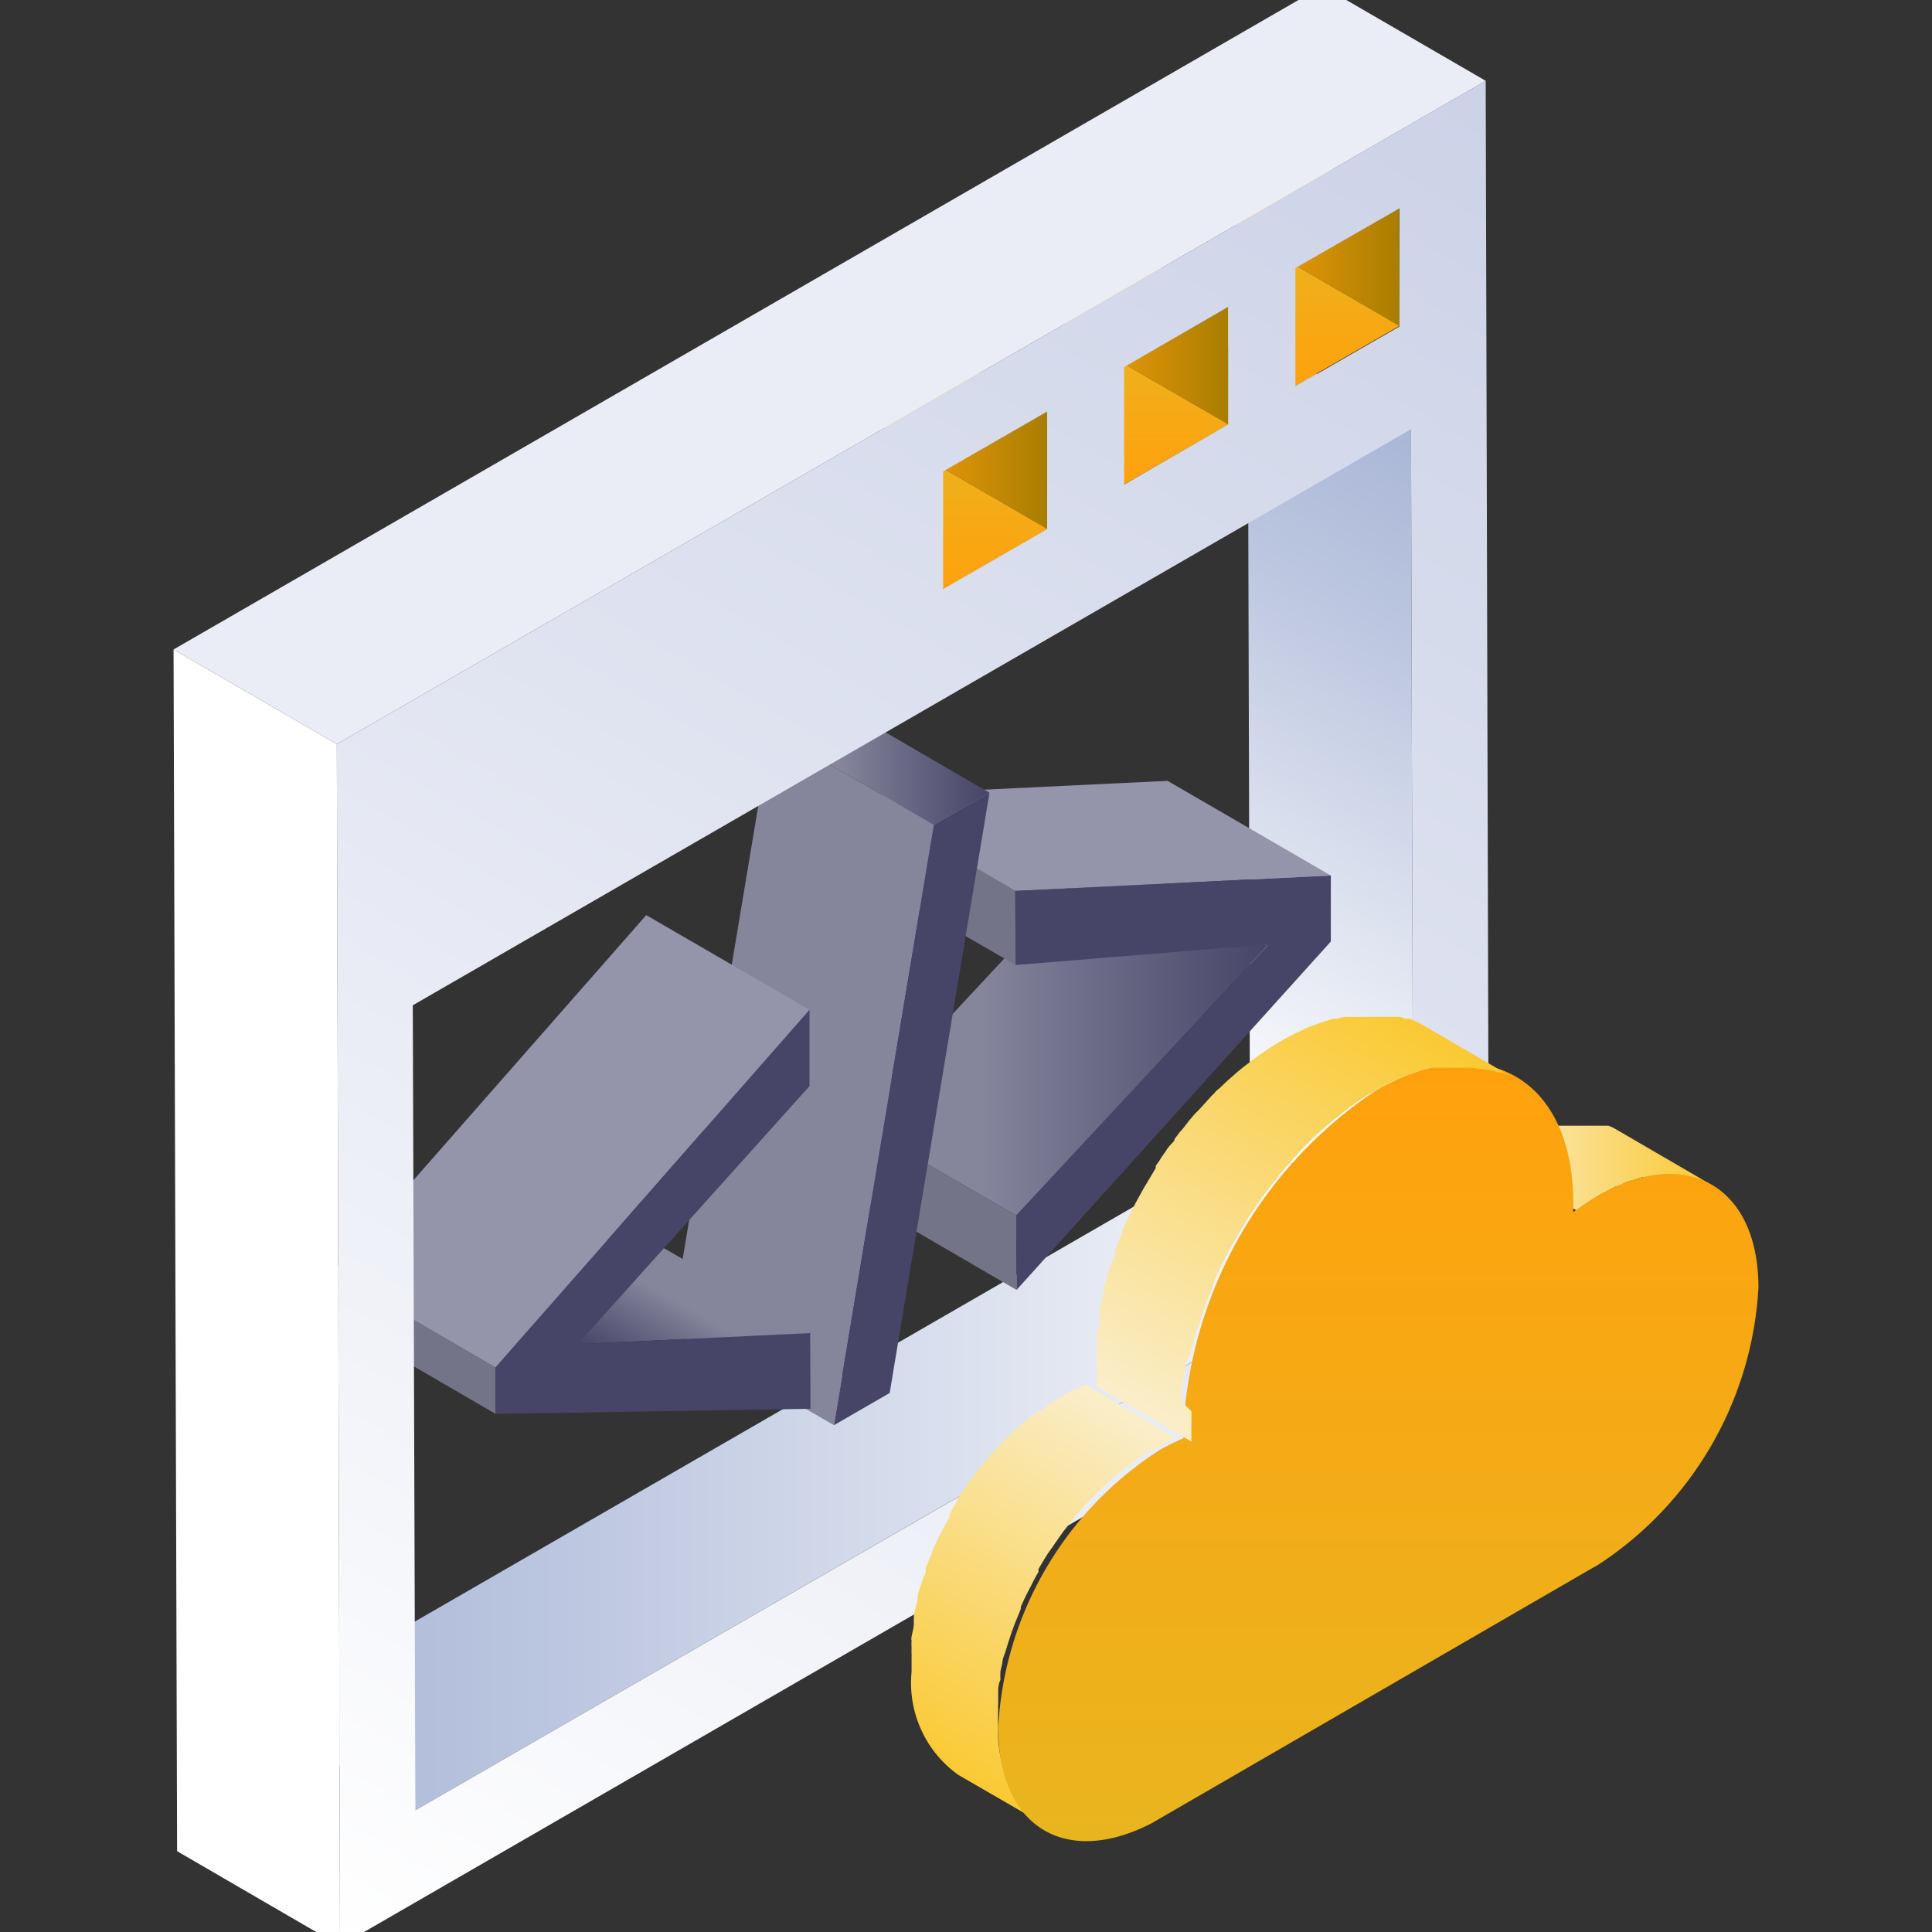
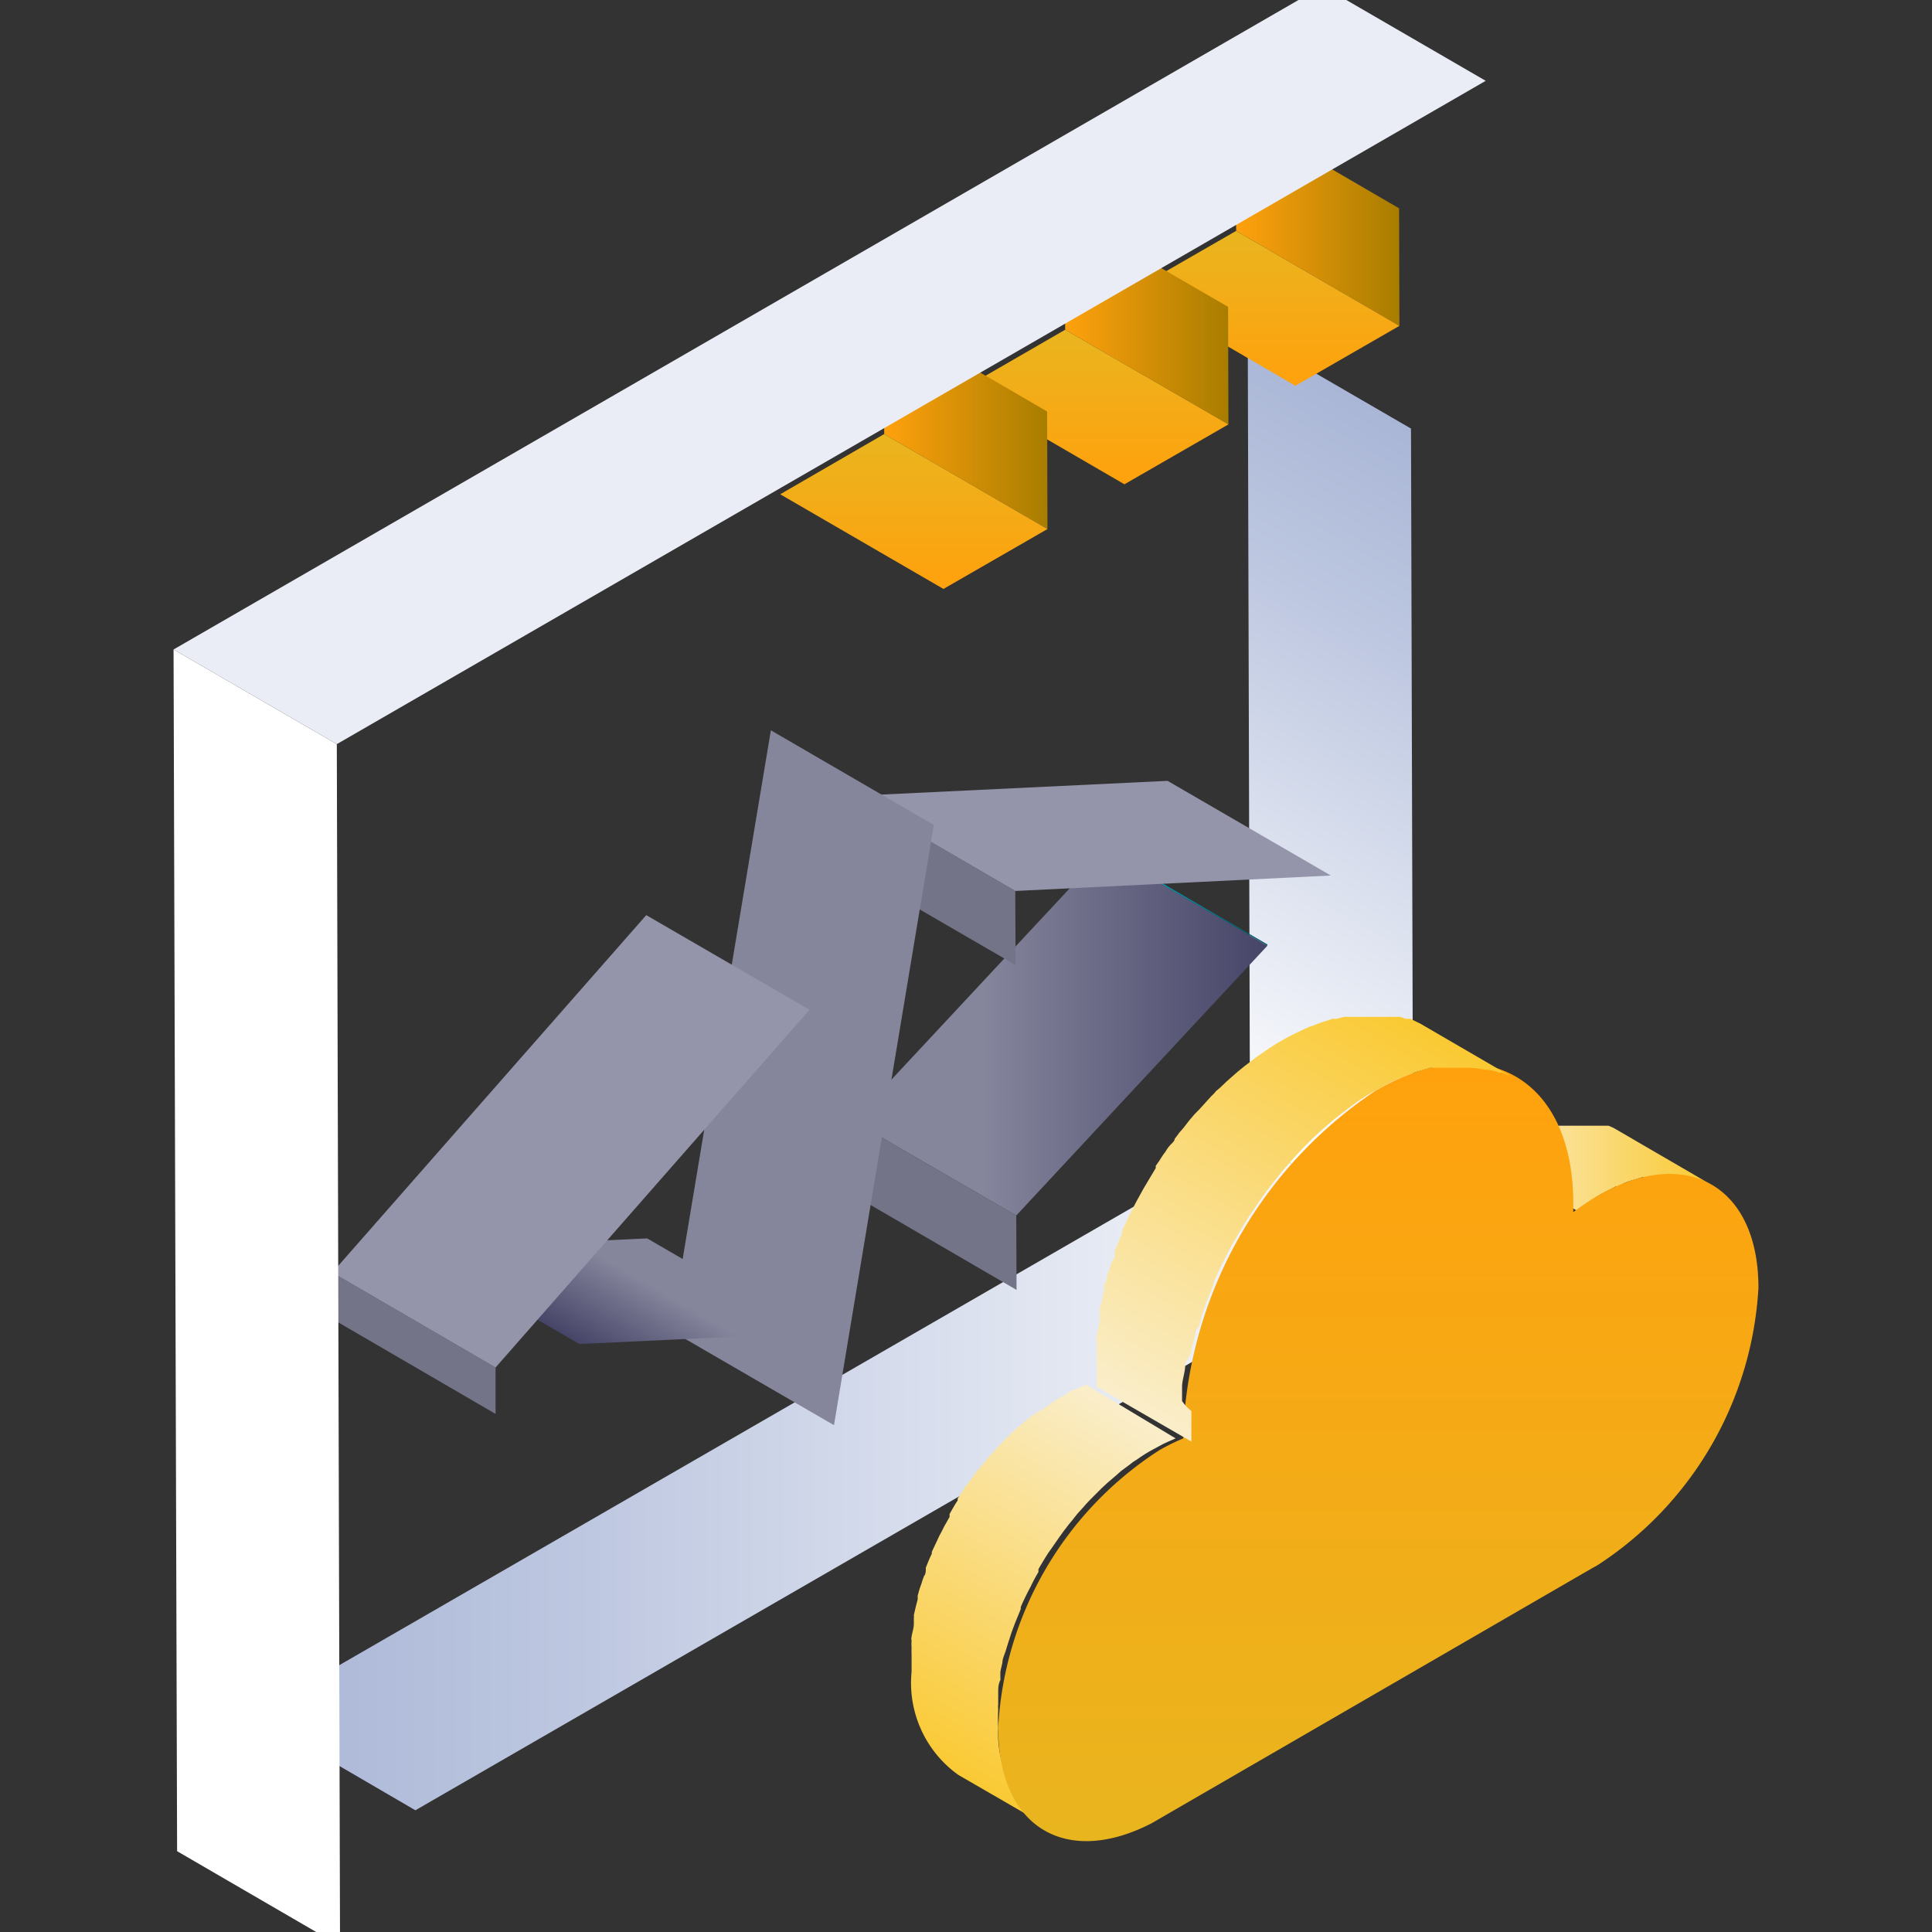
<svg xmlns="http://www.w3.org/2000/svg" xmlns:xlink="http://www.w3.org/1999/xlink" id="图层_1" data-name="图层 1" viewBox="0 0 60 60">
  <rect x="0" y="0" width="60" height="60" fill="#333333" stroke="none" />
  <defs>
    <style>.cls-1{fill:url(#未命名的渐变_117);}.cls-2{fill:url(#未命名的渐变_33);}.cls-3{fill:url(#未命名的渐变_133);}.cls-4{fill:url(#未命名的渐变_117-2);}.cls-5{fill:#747489;}.cls-6{fill:#9494aa;}.cls-7{fill:#464568;}.cls-8{fill:url(#未命名的渐变_207);}.cls-9{fill:url(#未命名的渐变_15);}.cls-10{fill:#85859c;}.cls-11{fill:url(#未命名的渐变_133-2);}.cls-12{fill:url(#未命名的渐变_207-2);}.cls-13{fill:url(#未命名的渐变_15-2);}.cls-14{fill:url(#未命名的渐变_133-3);}.cls-15{fill:url(#未命名的渐变_207-3);}.cls-16{fill:url(#未命名的渐变_15-3);}.cls-17{fill:url(#未命名的渐变_7);}.cls-18{fill:#fff;}.cls-19{fill:#ebedf6;}.cls-20{fill:url(#未命名的渐变_196);}.cls-21{fill:url(#未命名的渐变_196-2);}.cls-22{fill:url(#未命名的渐变_15-4);}.cls-23{fill:url(#未命名的渐变_196-3);}</style>
    <linearGradient id="未命名的渐变_117" x1="35.9" y1="33.72" x2="46.73" y2="14.97" gradientUnits="userSpaceOnUse">
      <stop offset="0" stop-color="#fff" />
      <stop offset="0.13" stop-color="#f2f4f9" />
      <stop offset="0.72" stop-color="#bdc7e0" />
      <stop offset="1" stop-color="#a9b6d6" />
    </linearGradient>
    <linearGradient id="未命名的渐变_33" x1="36.83" y1="26.38" x2="36.83" y2="29.37" gradientUnits="userSpaceOnUse">
      <stop offset="0" stop-color="#00c1e0" />
      <stop offset="1" stop-color="#005763" />
    </linearGradient>
    <linearGradient id="未命名的渐变_133" x1="26.49" y1="32.09" x2="39.36" y2="32.09" gradientUnits="userSpaceOnUse">
      <stop offset="0.31" stop-color="#85859c" />
      <stop offset="1" stop-color="#464568" />
    </linearGradient>
    <linearGradient id="未命名的渐变_117-2" x1="43.89" y1="45.8" x2="7.84" y2="45.8" xlink:href="#未命名的渐变_117" />
    <linearGradient id="未命名的渐变_207" x1="38.38" y1="6.82" x2="43.46" y2="6.82" gradientUnits="userSpaceOnUse">
      <stop offset="0" stop-color="#ffa10d" />
      <stop offset="1" stop-color="#a87d00" />
    </linearGradient>
    <linearGradient id="未命名的渐变_15" x1="39.31" y1="11.98" x2="39.31" y2="7.17" gradientUnits="userSpaceOnUse">
      <stop offset="0" stop-color="#ffa10d" />
      <stop offset="1" stop-color="#e9b51f" />
    </linearGradient>
    <linearGradient id="未命名的渐变_133-2" x1="23.94" y1="23.65" x2="30.73" y2="23.65" xlink:href="#未命名的渐变_133" />
    <linearGradient id="未命名的渐变_207-2" x1="33.07" y1="9.88" x2="38.15" y2="9.88" xlink:href="#未命名的渐变_207" />
    <linearGradient id="未命名的渐变_15-2" x1="34" y1="15.05" x2="34" y2="10.24" xlink:href="#未命名的渐变_15" />
    <linearGradient id="未命名的渐变_133-3" x1="20.02" y1="38.41" x2="18.07" y2="41.78" xlink:href="#未命名的渐变_133" />
    <linearGradient id="未命名的渐变_207-3" x1="27.45" y1="13.13" x2="32.53" y2="13.13" xlink:href="#未命名的渐变_207" />
    <linearGradient id="未命名的渐变_15-3" x1="28.38" y1="18.29" x2="28.38" y2="13.48" xlink:href="#未命名的渐变_15" />
    <linearGradient id="未命名的渐变_7" x1="11.36" y1="60.9" x2="45.34" y2="2.05" gradientUnits="userSpaceOnUse">
      <stop offset="0" stop-color="#fff" />
      <stop offset="0.55" stop-color="#e0e4f1" />
      <stop offset="1" stop-color="#ccd2e7" />
    </linearGradient>
    <linearGradient id="未命名的渐变_196" x1="45.91" y1="36.2" x2="53.15" y2="36.2" gradientUnits="userSpaceOnUse">
      <stop offset="0" stop-color="#faeecb" />
      <stop offset="1" stop-color="#fac932" />
    </linearGradient>
    <linearGradient id="未命名的渐变_196-2" x1="35.52" y1="44" x2="29.17" y2="54.99" xlink:href="#未命名的渐变_196" />
    <linearGradient id="未命名的渐变_15-4" x1="42.78" y1="33.03" x2="42.78" y2="57.19" xlink:href="#未命名的渐变_15" />
    <linearGradient id="未命名的渐变_196-3" x1="35.98" y1="44.27" x2="43.45" y2="31.33" xlink:href="#未命名的渐变_196" />
  </defs>
  <title>01 icon</title>
  <polygon class="cls-1" points="43.89 38.33 38.82 35.39 38.75 10.37 43.82 13.31 43.89 38.33" />
  <polygon class="cls-2" points="39.36 29.37 34.3 26.43 34.29 26.38 39.36 29.33 39.36 29.37" />
  <polygon class="cls-3" points="31.56 37.75 26.49 34.81 34.3 26.43 39.36 29.37 31.56 37.75" />
  <polygon class="cls-4" points="12.9 56.22 7.84 53.27 38.82 35.39 43.89 38.33 12.9 56.22" />
  <polygon class="cls-5" points="31.57 40.06 26.5 37.11 26.49 34.81 31.56 37.75 31.57 40.06" />
  <polygon class="cls-5" points="31.54 29.97 26.47 27.03 26.46 24.72 31.53 27.67 31.54 29.97" />
  <polygon class="cls-6" points="31.53 27.67 26.46 24.72 36.26 24.25 41.33 27.19 31.53 27.67" />
-   <polygon class="cls-7" points="41.33 27.19 41.33 29.24 31.57 40.06 31.56 37.75 39.36 29.37 39.36 29.33 31.54 29.97 31.53 27.67 41.33 27.19" />
  <polygon class="cls-8" points="43.46 10.12 38.39 7.17 38.38 3.52 43.45 6.47 43.46 10.12" />
  <polygon class="cls-9" points="40.23 11.98 35.16 9.03 38.39 7.17 43.46 10.12 40.23 11.98" />
  <polygon class="cls-10" points="25.9 44.26 20.83 41.32 23.94 22.68 29 25.62 25.9 44.26" />
-   <polygon class="cls-11" points="29 25.62 23.94 22.68 25.67 21.68 30.73 24.62 29 25.62" />
-   <polygon class="cls-7" points="30.73 24.62 27.63 43.26 25.9 44.26 29 25.62 30.73 24.62" />
  <polygon class="cls-12" points="38.15 13.18 33.08 10.24 33.07 6.59 38.14 9.53 38.15 13.18" />
  <polygon class="cls-13" points="34.92 15.04 29.86 12.1 33.08 10.24 38.15 13.18 34.92 15.04" />
  <polygon class="cls-14" points="17.99 41.74 12.92 38.79 20.1 38.46 25.16 41.4 17.99 41.74" />
  <polygon class="cls-5" points="15.39 43.91 10.32 40.96 10.32 39.52 15.39 42.47 15.39 43.91" />
  <polygon class="cls-6" points="15.39 42.47 10.32 39.52 20.07 28.42 25.14 31.36 15.39 42.47" />
  <polygon class="cls-15" points="32.53 16.43 27.46 13.48 27.45 9.83 32.52 12.78 32.53 16.43" />
  <polygon class="cls-16" points="29.3 18.29 24.23 15.35 27.46 13.48 32.53 16.43 29.3 18.29" />
-   <path class="cls-17" d="M10.46,23.11,46.14,2.51l.1,37.32L10.56,60.43ZM43.89,38.33l-.07-25-31,17.89.08,25,31-17.89m-3.67-30V12l3.23-1.86V6.47L40.22,8.33M34.91,11.4v3.65l3.23-1.87V9.53L34.91,11.4m-5.62,3.24v3.65l3.23-1.86V12.78l-3.23,1.86" />
-   <polygon class="cls-7" points="25.16 41.4 25.17 43.75 15.39 43.91 15.39 42.47 25.14 31.36 25.14 33.73 17.99 41.69 17.99 41.74 25.16 41.4" />
  <polygon class="cls-18" points="10.56 60.43 5.5 57.49 5.39 20.17 10.46 23.11 10.56 60.43" />
  <polygon class="cls-19" points="10.46 23.11 5.39 20.17 41.07 -0.43 46.14 2.51 10.46 23.11" />
  <path class="cls-20" d="M50.42,36.75a2.53,2.53,0,0,1,.36-.12l.22-.07.2,0,.27,0H52a2.2,2.2,0,0,1,.37,0l.09,0a1.38,1.38,0,0,1,.27.08.32.32,0,0,1,.09,0,1.87,1.87,0,0,1,.32.15h0l-2.94-1.71h0a1.42,1.42,0,0,0-.25-.12l0,0-.09,0-.13,0-.14,0-.09,0h0l-.3,0h-.56l-.14,0-.13,0-.2,0-.11,0-.11,0-.36.12-.12,0-.12.06-.12,0-.46.24a4,4,0,0,0-.38.24c-.12.09-.25.17-.37.27l2.94,1.7c.25-.18.5-.35.75-.5l.46-.24.12,0Z" />
  <path class="cls-21" d="M31,52.93c0-.12,0-.24,0-.36s0-.27.07-.4a2.56,2.56,0,0,1,0-.27l.06-.26c0-.12.06-.24.1-.36l.06-.2.13-.4.06-.16c.07-.19.15-.37.22-.55l0-.06c.07-.17.15-.33.23-.49l.08-.15a4.92,4.92,0,0,1,.24-.45l0-.09c.1-.17.2-.34.31-.51l.1-.14.25-.36.13-.18c.08-.1.15-.2.23-.29l.19-.24.19-.21c.11-.13.22-.24.34-.36l.21-.21.17-.16.28-.24.17-.15.31-.23a.91.91,0,0,1,.16-.11,4.66,4.66,0,0,1,.47-.3l.37-.2.13-.06.25-.11L33.73,43l0,0-.2.09-.13.06c-.12,0-.24.12-.37.19a4.66,4.66,0,0,0-.47.3l-.15.11A3.81,3.81,0,0,0,32,44l-.17.14-.28.24-.17.16a.52.52,0,0,1-.11.1l-.1.11q-.18.18-.33.36a1.14,1.14,0,0,0-.11.11l-.08.1-.2.24-.13.15-.09.14a1.33,1.33,0,0,0-.14.19l-.1.12-.15.23-.1.15a.21.21,0,0,1,0,.06c-.09.13-.17.28-.25.42l0,0,0,.09-.17.3-.07.14-.08.15-.06.13-.17.36a.14.14,0,0,0,0,.06v0c-.07.14-.13.29-.19.44a.32.32,0,0,1,0,.09s0,.11-.05.16a2.09,2.09,0,0,0-.08.23l-.06.17-.06.21s0,.08,0,.12l-.06.23-.06.26a.29.29,0,0,1,0,.09l0,.18c0,.13-.05.27-.07.4s0,.07,0,.11a2,2,0,0,0,0,.25,1.11,1.11,0,0,0,0,.17c0,.19,0,.37,0,.56a3.51,3.51,0,0,0,1.45,3.2l2.94,1.7A3.48,3.48,0,0,1,31,53.65a5.15,5.15,0,0,1,0-.55A.88.88,0,0,1,31,52.93Z" />
  <path class="cls-22" d="M42.74,33.86c3.37-1.94,6.11-.38,6.12,3.49,0,.1,0,.2,0,.29.25-.18.5-.35.75-.5,2.76-1.59,5-.31,5,2.85a11,11,0,0,1-5,8.62l-.18.1L35.77,56.62C33.1,58,31,56.75,31,53.65a10.94,10.94,0,0,1,5-8.61,6.48,6.48,0,0,1,.75-.37c0-.09,0-.18,0-.27A13.43,13.43,0,0,1,42.74,33.86Z" />
  <path class="cls-23" d="M36.71,43.51c0-.15,0-.29,0-.44s.05-.32.08-.49,0-.22.07-.33S37,42,37,41.94s.07-.29.11-.44,0-.17.08-.25.1-.32.16-.49a1.18,1.18,0,0,0,.07-.2l.27-.67a.25.25,0,0,0,0-.07c.09-.2.18-.4.28-.6l.09-.18c.1-.18.19-.37.3-.55l.06-.1c.12-.22.25-.42.38-.63l.12-.18.3-.43c.06-.08.11-.16.17-.23s.18-.24.28-.35a3.25,3.25,0,0,1,.23-.29l.24-.27c.13-.14.26-.29.4-.43l.26-.26.21-.19.34-.3.21-.17.38-.29.19-.14c.19-.13.38-.25.58-.36s.37-.21.56-.3l.14-.06.31-.12a3.12,3.12,0,0,1,.43-.15l.27-.08.25,0,.32,0,.18,0h.48a3.4,3.4,0,0,1,.46.06l.1,0a1.89,1.89,0,0,1,.34.09l.1,0a2.93,2.93,0,0,1,.4.19l-2.94-1.71,0,0-.31-.15-.06,0-.1,0a.76.76,0,0,0-.16-.06l-.18,0-.1,0h-.06l-.37,0h-.5l-.19,0-.17,0-.15,0a2.27,2.27,0,0,0-.25.06l-.14,0-.13.05a3.66,3.66,0,0,0-.43.15l-.15.05-.16.07-.14.07a6,6,0,0,0-.56.29c-.2.11-.39.24-.58.37l-.19.13-.38.29-.21.17-.34.3-.21.2-.13.11a.86.86,0,0,1-.13.14l-.4.44-.13.13-.11.13c-.08.09-.15.19-.23.29s-.11.12-.16.19l-.12.16c0,.08-.11.15-.17.23a.91.91,0,0,0-.11.16,2.75,2.75,0,0,0-.19.28l-.12.17a.18.18,0,0,1,0,.07l-.31.52,0,0-.06.1-.21.38-.09.17-.09.19a1.09,1.09,0,0,0-.08.15c-.07.15-.14.29-.2.44l0,.07v0c-.08.19-.16.37-.23.55l0,.1c0,.07,0,.14-.08.2l-.09.28a1.72,1.72,0,0,0-.07.21c0,.09-.05.17-.08.25s0,.11,0,.16a2.86,2.86,0,0,0-.07.28c0,.1-.06.21-.08.31l0,.11,0,.22c0,.17-.06.33-.09.49s0,.09,0,.14l0,.3a1.64,1.64,0,0,0,0,.22c0,.22,0,.45,0,.67s0,.18,0,.28l2.94,1.7c0-.09,0-.18,0-.27s0-.45,0-.68A1.49,1.49,0,0,1,36.71,43.51Z" />
</svg>